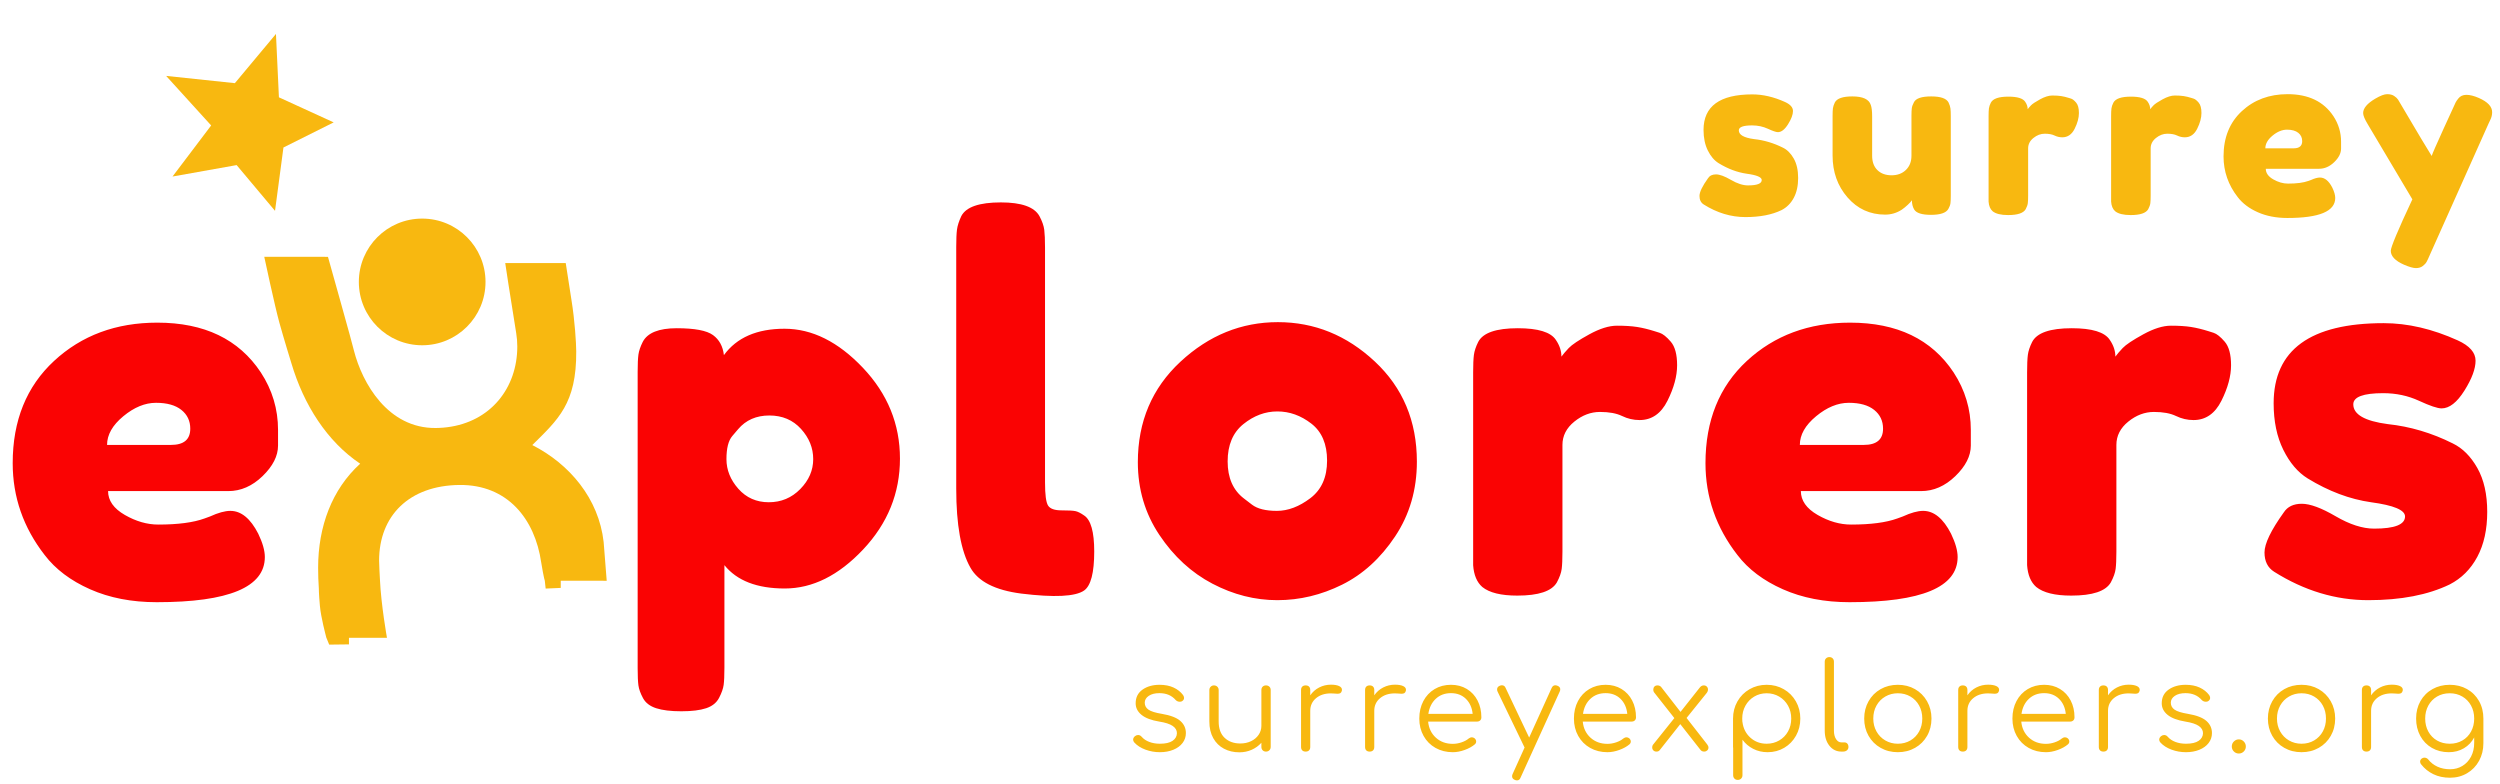
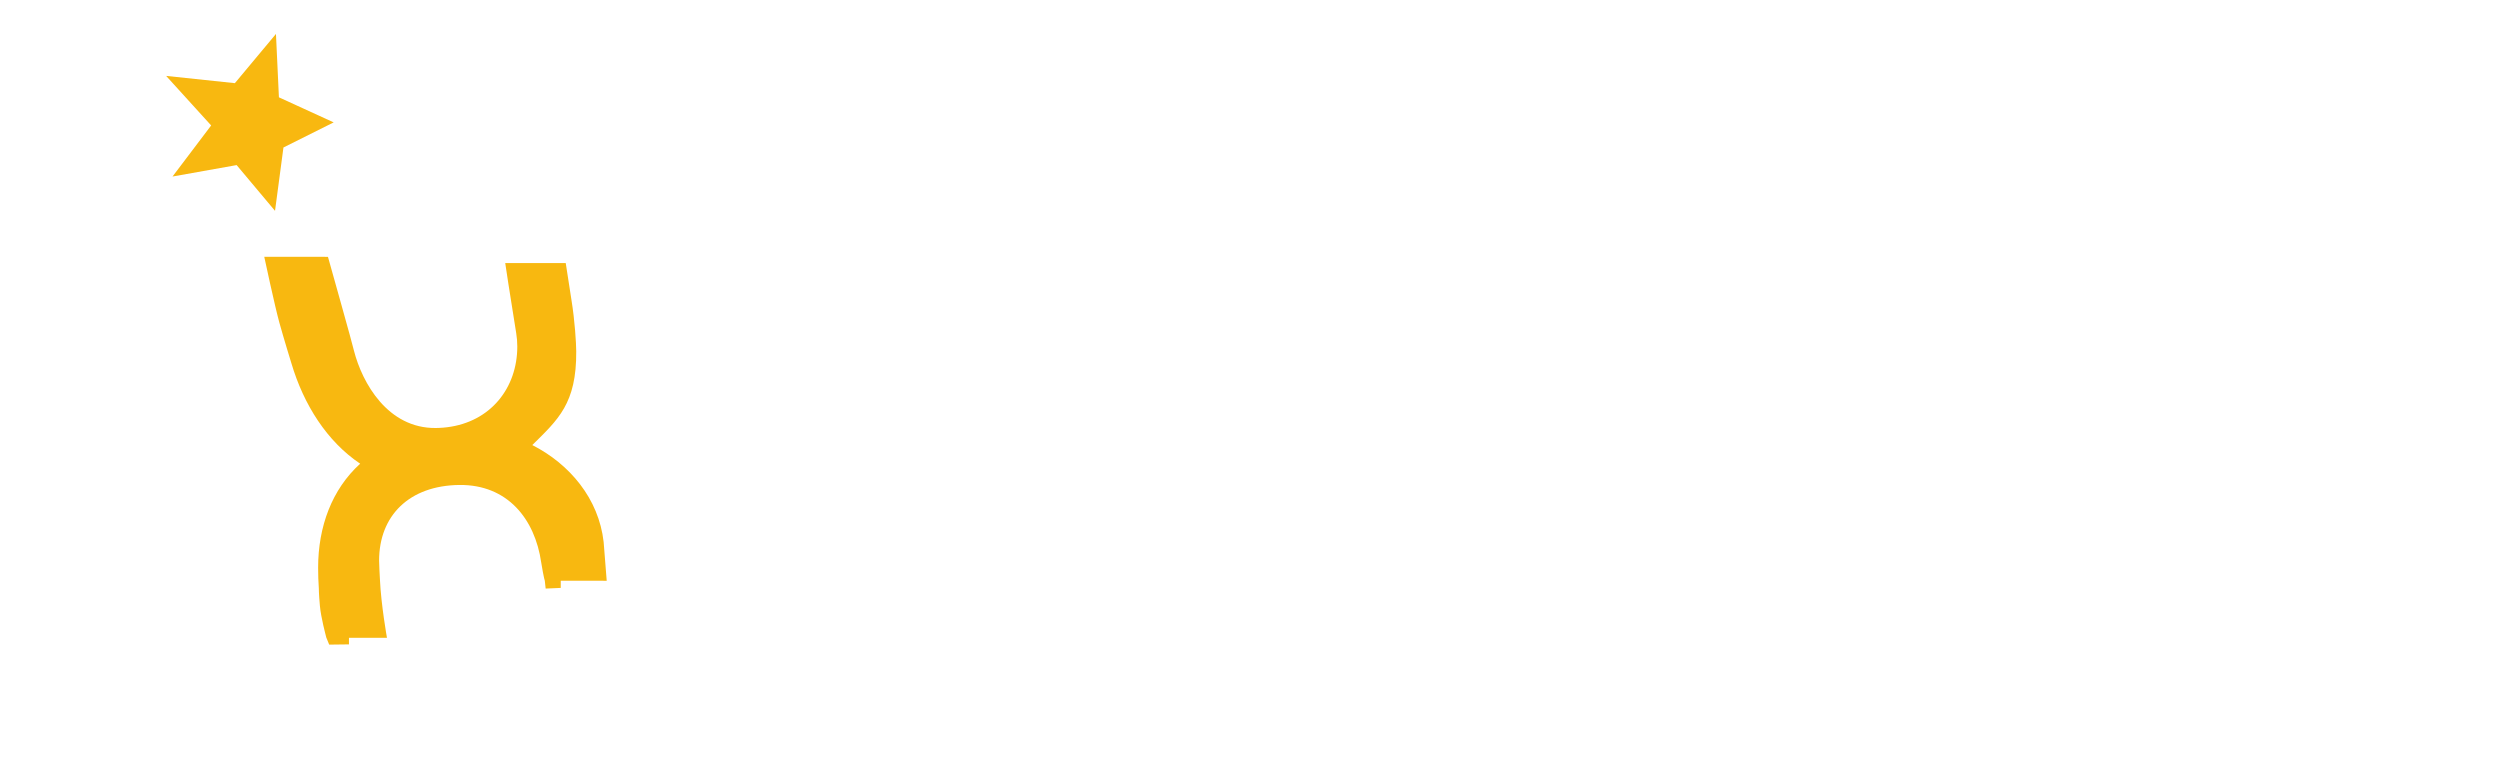
<svg xmlns="http://www.w3.org/2000/svg" viewBox="112.484 42.734 289.25 90.719">
-   <path d="M 144.653 92.479 Q 144.653 92.479 144.653 94.284 Q 144.653 96.089 142.862 97.821 Q 141.072 99.553 138.9 99.553 L 124.988 99.553 Q 124.988 101.196 126.925 102.312 Q 128.862 103.427 130.799 103.427 Q 134.204 103.427 136.141 102.723 L 136.787 102.488 Q 138.196 101.842 139.135 101.842 Q 141.013 101.842 142.363 104.484 Q 143.126 106.068 143.126 107.184 Q 143.126 112.408 130.623 112.408 Q 126.28 112.408 122.904 110.911 Q 119.529 109.414 117.651 106.949 Q 113.953 102.194 113.953 96.324 Q 113.953 88.928 118.737 84.496 Q 123.521 80.064 130.682 80.064 Q 138.841 80.064 142.657 85.817 Q 144.653 88.869 144.653 92.479 Z M 132.267 94.211 Q 134.498 94.211 134.498 92.333 Q 134.498 90.983 133.47 90.161 Q 132.443 89.339 130.535 89.339 Q 128.628 89.339 126.749 90.895 Q 124.871 92.45 124.871 94.211 Z M 186.261 120.039 L 186.261 85.758 Q 186.261 84.408 186.35 83.762 Q 186.438 83.117 186.848 82.295 Q 187.67 80.71 190.781 80.71 Q 193.892 80.71 194.978 81.503 Q 196.064 82.295 196.24 83.821 Q 198.471 80.769 203.255 80.769 Q 208.039 80.769 212.324 85.289 Q 216.609 89.809 216.609 95.796 Q 216.609 101.783 212.354 106.303 Q 208.098 110.823 203.284 110.823 Q 198.471 110.823 196.299 108.123 L 196.299 119.98 Q 196.299 121.33 196.211 121.976 Q 196.123 122.622 195.683 123.473 Q 195.243 124.324 194.186 124.676 Q 193.129 125.029 191.31 125.029 Q 189.49 125.029 188.404 124.676 Q 187.318 124.324 186.878 123.502 Q 186.438 122.681 186.35 122.035 Q 186.261 121.389 186.261 120.039 Z M 197.884 92.391 Q 197.884 92.391 197.209 93.184 Q 196.534 93.976 196.534 95.855 Q 196.534 97.733 197.913 99.289 Q 199.293 100.844 201.435 100.844 Q 203.578 100.844 205.075 99.318 Q 206.572 97.792 206.572 95.855 Q 206.572 93.918 205.163 92.362 Q 203.754 90.806 201.494 90.806 Q 199.234 90.806 197.884 92.391 Z M 223.12 71.318 Q 223.12 69.968 223.208 69.293 Q 223.296 68.618 223.707 67.737 Q 224.529 66.152 228.286 66.152 Q 231.866 66.152 232.747 67.737 Q 233.216 68.618 233.305 69.322 Q 233.393 70.027 233.393 71.377 L 233.393 98.555 Q 233.393 100.668 233.745 101.226 Q 234.097 101.783 235.3 101.783 Q 236.504 101.783 236.915 101.871 Q 237.325 101.959 237.912 102.37 Q 239.086 103.133 239.086 106.538 Q 239.086 110.236 237.912 111.058 Q 236.386 112.115 230.634 111.41 Q 226.114 110.823 224.764 108.416 Q 223.12 105.54 223.12 99.259 Z M 244.132 96.207 Q 244.132 89.163 249.063 84.584 Q 253.993 80.006 260.333 80.006 Q 266.673 80.006 271.545 84.555 Q 276.417 89.104 276.417 96.148 Q 276.417 101.02 273.893 104.806 Q 271.369 108.593 267.759 110.383 Q 264.149 112.173 260.274 112.173 Q 256.4 112.173 252.761 110.266 Q 249.121 108.358 246.627 104.63 Q 244.132 100.903 244.132 96.207 Z M 256.4 100.404 Q 256.4 100.404 257.339 101.123 Q 258.279 101.842 260.216 101.842 Q 262.153 101.842 264.09 100.375 Q 266.027 98.907 266.027 96.031 Q 266.027 93.154 264.207 91.746 Q 262.388 90.337 260.274 90.337 Q 258.161 90.337 256.341 91.804 Q 254.522 93.272 254.522 96.119 Q 254.522 98.966 256.4 100.404 Z M 303.942 81.062 Q 303.942 81.062 304.5 81.238 Q 305.057 81.414 305.791 82.266 Q 306.525 83.117 306.525 84.995 Q 306.525 86.874 305.41 89.104 Q 304.294 91.335 302.181 91.335 Q 301.124 91.335 300.156 90.865 Q 299.187 90.396 297.602 90.396 Q 296.018 90.396 294.638 91.511 Q 293.259 92.626 293.259 94.211 L 293.259 106.538 Q 293.259 107.888 293.171 108.563 Q 293.083 109.238 292.613 110.119 Q 291.732 111.645 288.034 111.645 Q 285.217 111.645 283.984 110.647 Q 283.045 109.825 282.927 108.123 Q 282.927 107.536 282.927 106.421 L 282.927 85.817 Q 282.927 84.467 283.015 83.792 Q 283.104 83.117 283.514 82.295 Q 284.336 80.71 288.093 80.71 Q 291.615 80.71 292.496 82.06 Q 293.141 82.999 293.141 83.997 Q 293.435 83.586 293.992 82.999 Q 294.55 82.412 296.37 81.414 Q 298.189 80.417 299.569 80.417 Q 300.948 80.417 301.888 80.563 Q 302.827 80.71 303.942 81.062 Z M 340.508 92.479 Q 340.508 92.479 340.508 94.284 Q 340.508 96.089 338.718 97.821 Q 336.928 99.553 334.756 99.553 L 320.844 99.553 Q 320.844 101.196 322.781 102.312 Q 324.718 103.427 326.655 103.427 Q 330.06 103.427 331.997 102.723 L 332.643 102.488 Q 334.051 101.842 334.991 101.842 Q 336.869 101.842 338.219 104.484 Q 338.982 106.068 338.982 107.184 Q 338.982 112.408 326.479 112.408 Q 322.135 112.408 318.76 110.911 Q 315.385 109.414 313.506 106.949 Q 309.808 102.194 309.808 96.324 Q 309.808 88.928 314.592 84.496 Q 319.376 80.064 326.538 80.064 Q 334.697 80.064 338.513 85.817 Q 340.508 88.869 340.508 92.479 Z M 328.123 94.211 Q 330.353 94.211 330.353 92.333 Q 330.353 90.983 329.326 90.161 Q 328.299 89.339 326.391 89.339 Q 324.483 89.339 322.605 90.895 Q 320.726 92.45 320.726 94.211 Z M 368.034 81.062 Q 368.034 81.062 368.591 81.238 Q 369.149 81.414 369.883 82.266 Q 370.617 83.117 370.617 84.995 Q 370.617 86.874 369.501 89.104 Q 368.386 91.335 366.273 91.335 Q 365.216 91.335 364.248 90.865 Q 363.279 90.396 361.694 90.396 Q 360.109 90.396 358.73 91.511 Q 357.35 92.626 357.35 94.211 L 357.35 106.538 Q 357.35 107.888 357.262 108.563 Q 357.174 109.238 356.705 110.119 Q 355.824 111.645 352.126 111.645 Q 349.309 111.645 348.076 110.647 Q 347.137 109.825 347.019 108.123 Q 347.019 107.536 347.019 106.421 L 347.019 85.817 Q 347.019 84.467 347.107 83.792 Q 347.195 83.117 347.606 82.295 Q 348.428 80.71 352.185 80.71 Q 355.707 80.71 356.587 82.06 Q 357.233 82.999 357.233 83.997 Q 357.527 83.586 358.084 82.999 Q 358.642 82.412 360.462 81.414 Q 362.281 80.417 363.661 80.417 Q 365.04 80.417 365.979 80.563 Q 366.919 80.71 368.034 81.062 Z M 375.602 108.886 Q 374.487 108.182 374.487 106.655 Q 374.487 105.129 376.718 102.018 Q 377.363 101.02 378.801 101.02 Q 380.24 101.02 382.705 102.458 Q 385.17 103.897 387.166 103.897 Q 390.747 103.897 390.747 102.488 Q 390.747 101.372 386.814 100.844 Q 383.116 100.316 379.477 98.085 Q 377.774 97.029 376.659 94.769 Q 375.544 92.509 375.544 89.398 Q 375.544 80.123 388.282 80.123 Q 392.449 80.123 396.852 82.119 Q 398.906 83.058 398.906 84.467 Q 398.906 85.876 397.615 87.93 Q 396.323 89.985 394.973 89.985 Q 394.269 89.985 392.361 89.104 Q 390.453 88.224 388.223 88.224 Q 384.76 88.224 384.76 89.515 Q 384.76 91.276 388.751 91.804 Q 392.625 92.215 396.265 94.035 Q 397.967 94.857 399.112 96.882 Q 400.256 98.907 400.256 101.959 Q 400.256 105.012 399.112 107.154 Q 397.967 109.297 395.913 110.354 Q 392.156 112.173 386.491 112.173 Q 380.827 112.173 375.602 108.886 Z" transform="matrix(1, 0, 0, 1, 0, 0)" style="fill: rgb(250, 3, 3); white-space: pre;" />
-   <path d="M 309.609 66.395 Q 309.115 66.083 309.115 65.407 Q 309.115 64.731 310.103 63.353 Q 310.389 62.911 311.026 62.911 Q 311.663 62.911 312.755 63.548 Q 313.847 64.185 314.731 64.185 Q 316.317 64.185 316.317 63.561 Q 316.317 63.067 314.575 62.833 Q 312.937 62.599 311.325 61.611 Q 310.571 61.143 310.077 60.142 Q 309.583 59.141 309.583 57.763 Q 309.583 53.655 315.225 53.655 Q 317.071 53.655 319.021 54.539 Q 319.931 54.955 319.931 55.579 Q 319.931 56.203 319.359 57.113 Q 318.787 58.023 318.189 58.023 Q 317.877 58.023 317.032 57.633 Q 316.187 57.243 315.199 57.243 Q 313.665 57.243 313.665 57.815 Q 313.665 58.595 315.433 58.829 Q 317.149 59.011 318.761 59.817 Q 319.515 60.181 320.022 61.078 Q 320.529 61.975 320.529 63.327 Q 320.529 64.679 320.022 65.628 Q 319.515 66.577 318.605 67.045 Q 316.941 67.851 314.432 67.851 Q 311.923 67.851 309.609 66.395 Z M 330.598 67.565 Q 327.972 67.565 326.243 65.576 Q 324.514 63.587 324.514 60.727 L 324.514 56.177 Q 324.514 55.553 324.553 55.267 Q 324.592 54.981 324.774 54.591 Q 325.138 53.889 326.802 53.889 Q 328.622 53.889 328.934 54.877 Q 329.09 55.293 329.09 56.203 L 329.09 60.753 Q 329.09 61.819 329.701 62.417 Q 330.312 63.015 331.339 63.015 Q 332.366 63.015 333.003 62.391 Q 333.64 61.767 333.64 60.753 L 333.64 56.151 Q 333.64 55.553 333.679 55.254 Q 333.718 54.955 333.926 54.565 Q 334.264 53.889 335.928 53.889 Q 337.566 53.889 337.93 54.591 Q 338.112 54.981 338.151 55.28 Q 338.19 55.579 338.19 56.177 L 338.19 65.381 Q 338.19 65.953 338.151 66.252 Q 338.112 66.551 337.904 66.915 Q 337.514 67.591 335.902 67.591 Q 334.316 67.591 333.952 66.967 Q 333.692 66.525 333.692 65.901 Q 333.588 66.083 333.224 66.421 Q 332.86 66.759 332.522 66.993 Q 331.638 67.565 330.598 67.565 Z M 351.871 54.071 Q 351.871 54.071 352.118 54.149 Q 352.365 54.227 352.69 54.604 Q 353.015 54.981 353.015 55.813 Q 353.015 56.645 352.521 57.633 Q 352.027 58.621 351.091 58.621 Q 350.623 58.621 350.194 58.413 Q 349.765 58.205 349.063 58.205 Q 348.361 58.205 347.75 58.699 Q 347.139 59.193 347.139 59.895 L 347.139 65.355 Q 347.139 65.953 347.1 66.252 Q 347.061 66.551 346.853 66.941 Q 346.463 67.617 344.825 67.617 Q 343.577 67.617 343.031 67.175 Q 342.615 66.811 342.563 66.057 Q 342.563 65.797 342.563 65.303 L 342.563 56.177 Q 342.563 55.579 342.602 55.28 Q 342.641 54.981 342.823 54.617 Q 343.187 53.915 344.851 53.915 Q 346.411 53.915 346.801 54.513 Q 347.087 54.929 347.087 55.371 Q 347.217 55.189 347.464 54.929 Q 347.711 54.669 348.517 54.227 Q 349.323 53.785 349.934 53.785 Q 350.545 53.785 350.961 53.85 Q 351.377 53.915 351.871 54.071 Z M 366.048 54.071 Q 366.048 54.071 366.295 54.149 Q 366.542 54.227 366.867 54.604 Q 367.192 54.981 367.192 55.813 Q 367.192 56.645 366.698 57.633 Q 366.204 58.621 365.268 58.621 Q 364.8 58.621 364.371 58.413 Q 363.942 58.205 363.24 58.205 Q 362.538 58.205 361.927 58.699 Q 361.316 59.193 361.316 59.895 L 361.316 65.355 Q 361.316 65.953 361.277 66.252 Q 361.238 66.551 361.03 66.941 Q 360.64 67.617 359.002 67.617 Q 357.754 67.617 357.208 67.175 Q 356.792 66.811 356.74 66.057 Q 356.74 65.797 356.74 65.303 L 356.74 56.177 Q 356.74 55.579 356.779 55.28 Q 356.818 54.981 357 54.617 Q 357.364 53.915 359.028 53.915 Q 360.588 53.915 360.978 54.513 Q 361.264 54.929 361.264 55.371 Q 361.394 55.189 361.641 54.929 Q 361.888 54.669 362.694 54.227 Q 363.5 53.785 364.111 53.785 Q 364.722 53.785 365.138 53.85 Q 365.554 53.915 366.048 54.071 Z M 383.346 59.128 Q 383.346 59.128 383.346 59.927 Q 383.346 60.727 382.553 61.494 Q 381.76 62.261 380.798 62.261 L 374.636 62.261 Q 374.636 62.989 375.494 63.483 Q 376.352 63.977 377.21 63.977 Q 378.718 63.977 379.576 63.665 L 379.862 63.561 Q 380.486 63.275 380.902 63.275 Q 381.734 63.275 382.332 64.445 Q 382.67 65.147 382.67 65.641 Q 382.67 67.955 377.132 67.955 Q 375.208 67.955 373.713 67.292 Q 372.218 66.629 371.386 65.537 Q 369.748 63.431 369.748 60.831 Q 369.748 57.555 371.867 55.592 Q 373.986 53.629 377.158 53.629 Q 380.772 53.629 382.462 56.177 Q 383.346 57.529 383.346 59.128 Z M 377.86 59.895 Q 378.848 59.895 378.848 59.063 Q 378.848 58.465 378.393 58.101 Q 377.938 57.737 377.093 57.737 Q 376.248 57.737 375.416 58.426 Q 374.584 59.115 374.584 59.895 Z M 399.29 54.071 Q 400.824 54.747 400.824 55.709 Q 400.824 56.177 400.616 56.593 Q 400.408 57.009 400.408 57.035 L 393.596 72.271 Q 393.388 72.765 393.245 73.025 Q 393.102 73.285 392.79 73.519 Q 392.478 73.753 392.01 73.753 Q 391.542 73.753 390.632 73.363 Q 389.098 72.687 389.098 71.751 Q 389.098 71.127 391.594 65.797 L 386.42 57.087 Q 385.9 56.229 385.9 55.813 Q 385.9 54.981 387.304 54.149 Q 388.188 53.629 388.682 53.629 Q 389.176 53.629 389.488 53.837 Q 389.8 54.045 389.943 54.266 Q 390.086 54.487 391.373 56.684 Q 392.66 58.881 393.83 60.779 Q 393.96 60.363 395.234 57.568 Q 396.508 54.773 396.599 54.591 Q 396.69 54.409 396.898 54.149 Q 397.236 53.707 397.847 53.707 Q 398.458 53.707 399.29 54.071 Z" transform="matrix(1, 0, 0, 1, 0, 0)" style="fill: rgb(248, 184, 16); white-space: pre;" />
-   <path d="M 246.68 129.763 Q 245.812 129.763 245.014 129.469 Q 244.216 129.175 243.726 128.643 Q 243.586 128.475 243.586 128.321 Q 243.586 128.083 243.81 127.901 Q 243.978 127.775 244.16 127.775 Q 244.398 127.775 244.566 127.971 Q 244.902 128.363 245.455 128.573 Q 246.008 128.783 246.68 128.783 Q 247.66 128.783 248.15 128.447 Q 248.64 128.111 248.654 127.565 Q 248.654 127.061 248.164 126.725 Q 247.674 126.389 246.61 126.221 Q 245.238 125.997 244.559 125.444 Q 243.88 124.891 243.88 124.107 Q 243.88 123.085 244.671 122.525 Q 245.462 121.965 246.652 121.965 Q 247.576 121.965 248.262 122.28 Q 248.948 122.595 249.368 123.155 Q 249.48 123.337 249.48 123.477 Q 249.48 123.715 249.256 123.855 Q 249.158 123.925 248.99 123.925 Q 248.696 123.925 248.5 123.715 Q 247.814 122.931 246.624 122.931 Q 245.854 122.931 245.392 123.246 Q 244.93 123.561 244.93 124.037 Q 244.93 124.541 245.364 124.842 Q 245.798 125.143 246.904 125.325 Q 248.402 125.577 249.046 126.144 Q 249.69 126.711 249.69 127.551 Q 249.69 128.195 249.305 128.699 Q 248.92 129.203 248.234 129.483 Q 247.548 129.763 246.68 129.763 Z M 258.958 122.035 Q 259.196 122.035 259.35 122.182 Q 259.504 122.329 259.504 122.567 L 259.504 129.147 Q 259.504 129.385 259.35 129.539 Q 259.196 129.693 258.958 129.693 Q 258.72 129.693 258.573 129.539 Q 258.426 129.385 258.426 129.147 L 258.426 128.671 Q 257.964 129.189 257.306 129.483 Q 256.648 129.777 255.878 129.777 Q 254.884 129.777 254.093 129.357 Q 253.302 128.937 252.854 128.132 Q 252.406 127.327 252.406 126.207 L 252.406 122.567 Q 252.406 122.343 252.56 122.189 Q 252.714 122.035 252.938 122.035 Q 253.176 122.035 253.33 122.189 Q 253.484 122.343 253.484 122.567 L 253.484 126.207 Q 253.484 127.453 254.177 128.104 Q 254.87 128.755 255.99 128.755 Q 256.676 128.755 257.229 128.489 Q 257.782 128.223 258.104 127.754 Q 258.426 127.285 258.426 126.711 L 258.426 122.567 Q 258.426 122.329 258.573 122.182 Q 258.72 122.035 258.958 122.035 Z M 266.474 121.951 Q 267.062 121.951 267.405 122.105 Q 267.748 122.259 267.748 122.539 Q 267.748 122.623 267.734 122.665 Q 267.678 122.861 267.559 122.931 Q 267.44 123.001 267.23 123.001 Q 267.104 123.001 266.796 122.973 Q 266.684 122.959 266.46 122.959 Q 265.41 122.959 264.745 123.519 Q 264.08 124.079 264.08 124.975 L 264.08 129.161 Q 264.08 129.413 263.94 129.553 Q 263.8 129.693 263.548 129.693 Q 263.296 129.693 263.156 129.553 Q 263.016 129.413 263.016 129.161 L 263.016 122.567 Q 263.016 122.315 263.156 122.175 Q 263.296 122.035 263.548 122.035 Q 263.8 122.035 263.94 122.175 Q 264.08 122.315 264.08 122.567 L 264.08 123.183 Q 264.486 122.595 265.116 122.273 Q 265.746 121.951 266.474 121.951 Z M 273.881 121.951 Q 274.469 121.951 274.812 122.105 Q 275.155 122.259 275.155 122.539 Q 275.155 122.623 275.141 122.665 Q 275.085 122.861 274.966 122.931 Q 274.847 123.001 274.637 123.001 Q 274.511 123.001 274.203 122.973 Q 274.091 122.959 273.867 122.959 Q 272.817 122.959 272.152 123.519 Q 271.487 124.079 271.487 124.975 L 271.487 129.161 Q 271.487 129.413 271.347 129.553 Q 271.207 129.693 270.955 129.693 Q 270.703 129.693 270.563 129.553 Q 270.423 129.413 270.423 129.161 L 270.423 122.567 Q 270.423 122.315 270.563 122.175 Q 270.703 122.035 270.955 122.035 Q 271.207 122.035 271.347 122.175 Q 271.487 122.315 271.487 122.567 L 271.487 123.183 Q 271.893 122.595 272.523 122.273 Q 273.153 121.951 273.881 121.951 Z M 280.364 121.965 Q 281.4 121.965 282.198 122.448 Q 282.996 122.931 283.437 123.785 Q 283.878 124.639 283.878 125.731 Q 283.878 125.955 283.738 126.088 Q 283.598 126.221 283.374 126.221 L 277.718 126.221 Q 277.83 127.369 278.614 128.083 Q 279.398 128.797 280.574 128.797 Q 281.078 128.797 281.589 128.622 Q 282.1 128.447 282.408 128.181 Q 282.59 128.041 282.786 128.041 Q 282.94 128.041 283.094 128.153 Q 283.276 128.321 283.276 128.531 Q 283.276 128.713 283.122 128.853 Q 282.66 129.245 281.946 129.504 Q 281.232 129.763 280.574 129.763 Q 279.454 129.763 278.572 129.266 Q 277.69 128.769 277.193 127.88 Q 276.696 126.991 276.696 125.871 Q 276.696 124.737 277.165 123.848 Q 277.634 122.959 278.467 122.462 Q 279.3 121.965 280.364 121.965 Z M 280.364 122.931 Q 279.3 122.931 278.6 123.589 Q 277.9 124.247 277.746 125.325 L 282.87 125.325 Q 282.758 124.247 282.086 123.589 Q 281.414 122.931 280.364 122.931 Z M 292.683 122.077 Q 293.005 122.203 293.005 122.483 Q 293.005 122.609 292.949 122.735 L 288.413 132.703 Q 288.287 133.025 288.007 133.025 Q 287.867 133.025 287.755 132.969 Q 287.433 132.843 287.433 132.549 Q 287.433 132.423 287.489 132.297 L 288.875 129.231 L 288.875 129.217 L 285.753 122.749 Q 285.697 122.637 285.697 122.497 Q 285.697 122.203 286.005 122.077 Q 286.117 122.021 286.257 122.021 Q 286.551 122.021 286.677 122.315 L 289.407 128.069 L 292.011 122.329 Q 292.151 122.021 292.431 122.021 Q 292.557 122.021 292.683 122.077 Z M 298.255 121.965 Q 299.291 121.965 300.089 122.448 Q 300.887 122.931 301.328 123.785 Q 301.769 124.639 301.769 125.731 Q 301.769 125.955 301.629 126.088 Q 301.489 126.221 301.265 126.221 L 295.609 126.221 Q 295.721 127.369 296.505 128.083 Q 297.289 128.797 298.465 128.797 Q 298.969 128.797 299.48 128.622 Q 299.991 128.447 300.299 128.181 Q 300.481 128.041 300.677 128.041 Q 300.831 128.041 300.985 128.153 Q 301.167 128.321 301.167 128.531 Q 301.167 128.713 301.013 128.853 Q 300.551 129.245 299.837 129.504 Q 299.123 129.763 298.465 129.763 Q 297.345 129.763 296.463 129.266 Q 295.581 128.769 295.084 127.88 Q 294.587 126.991 294.587 125.871 Q 294.587 124.737 295.056 123.848 Q 295.525 122.959 296.358 122.462 Q 297.191 121.965 298.255 121.965 Z M 298.255 122.931 Q 297.191 122.931 296.491 123.589 Q 295.791 124.247 295.637 125.325 L 300.761 125.325 Q 300.649 124.247 299.977 123.589 Q 299.305 122.931 298.255 122.931 Z M 310 128.853 Q 310.154 129.049 310.154 129.231 Q 310.154 129.427 310.007 129.56 Q 309.86 129.693 309.678 129.693 Q 309.51 129.693 309.398 129.637 Q 309.286 129.581 309.188 129.441 L 306.892 126.515 L 304.512 129.525 Q 304.386 129.693 304.134 129.693 Q 303.91 129.693 303.777 129.553 Q 303.644 129.413 303.644 129.217 Q 303.644 128.993 303.784 128.839 L 306.206 125.815 L 303.91 122.903 Q 303.77 122.749 303.77 122.525 Q 303.77 122.315 303.896 122.175 Q 304.022 122.035 304.26 122.035 Q 304.498 122.035 304.666 122.203 L 306.92 125.101 L 309.146 122.287 Q 309.342 122.035 309.608 122.035 Q 309.832 122.035 309.965 122.175 Q 310.098 122.315 310.098 122.511 Q 310.098 122.721 309.944 122.917 L 307.62 125.801 L 310 128.853 Z M 316.888 121.965 Q 317.98 121.965 318.869 122.476 Q 319.758 122.987 320.269 123.883 Q 320.78 124.779 320.78 125.871 Q 320.78 126.963 320.283 127.852 Q 319.786 128.741 318.925 129.252 Q 318.064 129.763 317 129.763 Q 316.09 129.763 315.334 129.378 Q 314.578 128.993 314.088 128.321 L 314.088 132.423 Q 314.088 132.661 313.934 132.815 Q 313.78 132.969 313.542 132.969 Q 313.304 132.969 313.157 132.815 Q 313.01 132.661 313.01 132.423 L 313.01 129.287 Q 312.996 129.245 312.996 129.161 L 312.996 125.871 Q 312.996 124.779 313.507 123.883 Q 314.018 122.987 314.907 122.476 Q 315.796 121.965 316.888 121.965 Z M 316.888 128.783 Q 317.686 128.783 318.337 128.405 Q 318.988 128.027 319.359 127.362 Q 319.73 126.697 319.73 125.871 Q 319.73 125.045 319.359 124.38 Q 318.988 123.715 318.337 123.33 Q 317.686 122.945 316.888 122.945 Q 316.09 122.945 315.446 123.33 Q 314.802 123.715 314.431 124.38 Q 314.06 125.045 314.06 125.871 Q 314.06 126.109 314.074 126.221 Q 314.088 126.249 314.088 126.291 Q 314.228 127.383 315.005 128.083 Q 315.782 128.783 316.888 128.783 Z M 325.538 129.693 Q 324.684 129.693 324.145 129.014 Q 323.606 128.335 323.606 127.271 L 323.606 119.291 Q 323.606 119.053 323.76 118.906 Q 323.914 118.759 324.138 118.759 Q 324.376 118.759 324.523 118.906 Q 324.67 119.053 324.67 119.291 L 324.67 127.271 Q 324.67 127.873 324.915 128.251 Q 325.16 128.629 325.538 128.629 L 325.888 128.629 Q 326.098 128.629 326.224 128.776 Q 326.35 128.923 326.35 129.161 Q 326.35 129.399 326.175 129.546 Q 326 129.693 325.72 129.693 L 325.538 129.693 Z M 332.064 129.763 Q 330.958 129.763 330.069 129.259 Q 329.18 128.755 328.676 127.866 Q 328.172 126.977 328.172 125.871 Q 328.172 124.765 328.676 123.869 Q 329.18 122.973 330.069 122.469 Q 330.958 121.965 332.064 121.965 Q 333.17 121.965 334.052 122.469 Q 334.934 122.973 335.445 123.869 Q 335.956 124.765 335.956 125.871 Q 335.956 126.977 335.452 127.866 Q 334.948 128.755 334.059 129.259 Q 333.17 129.763 332.064 129.763 Z M 332.064 128.783 Q 332.876 128.783 333.52 128.405 Q 334.164 128.027 334.528 127.362 Q 334.892 126.697 334.892 125.871 Q 334.892 125.031 334.528 124.366 Q 334.164 123.701 333.52 123.323 Q 332.876 122.945 332.064 122.945 Q 331.266 122.945 330.615 123.323 Q 329.964 123.701 329.593 124.366 Q 329.222 125.031 329.222 125.871 Q 329.222 126.697 329.593 127.362 Q 329.964 128.027 330.615 128.405 Q 331.266 128.783 332.064 128.783 Z M 342.507 121.951 Q 343.095 121.951 343.438 122.105 Q 343.781 122.259 343.781 122.539 Q 343.781 122.623 343.767 122.665 Q 343.711 122.861 343.592 122.931 Q 343.473 123.001 343.263 123.001 Q 343.137 123.001 342.829 122.973 Q 342.717 122.959 342.493 122.959 Q 341.443 122.959 340.778 123.519 Q 340.113 124.079 340.113 124.975 L 340.113 129.161 Q 340.113 129.413 339.973 129.553 Q 339.833 129.693 339.581 129.693 Q 339.329 129.693 339.189 129.553 Q 339.049 129.413 339.049 129.161 L 339.049 122.567 Q 339.049 122.315 339.189 122.175 Q 339.329 122.035 339.581 122.035 Q 339.833 122.035 339.973 122.175 Q 340.113 122.315 340.113 122.567 L 340.113 123.183 Q 340.519 122.595 341.149 122.273 Q 341.779 121.951 342.507 121.951 Z M 348.99 121.965 Q 350.026 121.965 350.824 122.448 Q 351.622 122.931 352.063 123.785 Q 352.504 124.639 352.504 125.731 Q 352.504 125.955 352.364 126.088 Q 352.224 126.221 352 126.221 L 346.344 126.221 Q 346.456 127.369 347.24 128.083 Q 348.024 128.797 349.2 128.797 Q 349.704 128.797 350.215 128.622 Q 350.726 128.447 351.034 128.181 Q 351.216 128.041 351.412 128.041 Q 351.566 128.041 351.72 128.153 Q 351.902 128.321 351.902 128.531 Q 351.902 128.713 351.748 128.853 Q 351.286 129.245 350.572 129.504 Q 349.858 129.763 349.2 129.763 Q 348.08 129.763 347.198 129.266 Q 346.316 128.769 345.819 127.88 Q 345.322 126.991 345.322 125.871 Q 345.322 124.737 345.791 123.848 Q 346.26 122.959 347.093 122.462 Q 347.926 121.965 348.99 121.965 Z M 348.99 122.931 Q 347.926 122.931 347.226 123.589 Q 346.526 124.247 346.372 125.325 L 351.496 125.325 Q 351.384 124.247 350.712 123.589 Q 350.04 122.931 348.99 122.931 Z M 358.775 121.951 Q 359.363 121.951 359.706 122.105 Q 360.049 122.259 360.049 122.539 Q 360.049 122.623 360.035 122.665 Q 359.979 122.861 359.86 122.931 Q 359.741 123.001 359.531 123.001 Q 359.405 123.001 359.097 122.973 Q 358.985 122.959 358.761 122.959 Q 357.711 122.959 357.046 123.519 Q 356.381 124.079 356.381 124.975 L 356.381 129.161 Q 356.381 129.413 356.241 129.553 Q 356.101 129.693 355.849 129.693 Q 355.597 129.693 355.457 129.553 Q 355.317 129.413 355.317 129.161 L 355.317 122.567 Q 355.317 122.315 355.457 122.175 Q 355.597 122.035 355.849 122.035 Q 356.101 122.035 356.241 122.175 Q 356.381 122.315 356.381 122.567 L 356.381 123.183 Q 356.787 122.595 357.417 122.273 Q 358.047 121.951 358.775 121.951 Z M 365.397 129.763 Q 364.529 129.763 363.731 129.469 Q 362.933 129.175 362.443 128.643 Q 362.303 128.475 362.303 128.321 Q 362.303 128.083 362.527 127.901 Q 362.695 127.775 362.877 127.775 Q 363.115 127.775 363.283 127.971 Q 363.619 128.363 364.172 128.573 Q 364.725 128.783 365.397 128.783 Q 366.377 128.783 366.867 128.447 Q 367.357 128.111 367.371 127.565 Q 367.371 127.061 366.881 126.725 Q 366.391 126.389 365.327 126.221 Q 363.955 125.997 363.276 125.444 Q 362.597 124.891 362.597 124.107 Q 362.597 123.085 363.388 122.525 Q 364.179 121.965 365.369 121.965 Q 366.293 121.965 366.979 122.28 Q 367.665 122.595 368.085 123.155 Q 368.197 123.337 368.197 123.477 Q 368.197 123.715 367.973 123.855 Q 367.875 123.925 367.707 123.925 Q 367.413 123.925 367.217 123.715 Q 366.531 122.931 365.341 122.931 Q 364.571 122.931 364.109 123.246 Q 363.647 123.561 363.647 124.037 Q 363.647 124.541 364.081 124.842 Q 364.515 125.143 365.621 125.325 Q 367.119 125.577 367.763 126.144 Q 368.407 126.711 368.407 127.551 Q 368.407 128.195 368.022 128.699 Q 367.637 129.203 366.951 129.483 Q 366.265 129.763 365.397 129.763 Z M 371.515 129.917 Q 371.179 129.917 370.941 129.679 Q 370.703 129.441 370.703 129.105 Q 370.703 128.755 370.948 128.517 Q 371.193 128.279 371.515 128.279 Q 371.851 128.279 372.089 128.524 Q 372.327 128.769 372.327 129.105 Q 372.327 129.441 372.089 129.679 Q 371.851 129.917 371.515 129.917 Z M 378.771 129.763 Q 377.665 129.763 376.776 129.259 Q 375.887 128.755 375.383 127.866 Q 374.879 126.977 374.879 125.871 Q 374.879 124.765 375.383 123.869 Q 375.887 122.973 376.776 122.469 Q 377.665 121.965 378.771 121.965 Q 379.877 121.965 380.759 122.469 Q 381.641 122.973 382.152 123.869 Q 382.663 124.765 382.663 125.871 Q 382.663 126.977 382.159 127.866 Q 381.655 128.755 380.766 129.259 Q 379.877 129.763 378.771 129.763 Z M 378.771 128.783 Q 379.583 128.783 380.227 128.405 Q 380.871 128.027 381.235 127.362 Q 381.599 126.697 381.599 125.871 Q 381.599 125.031 381.235 124.366 Q 380.871 123.701 380.227 123.323 Q 379.583 122.945 378.771 122.945 Q 377.973 122.945 377.322 123.323 Q 376.671 123.701 376.3 124.366 Q 375.929 125.031 375.929 125.871 Q 375.929 126.697 376.3 127.362 Q 376.671 128.027 377.322 128.405 Q 377.973 128.783 378.771 128.783 Z M 389.213 121.951 Q 389.801 121.951 390.144 122.105 Q 390.487 122.259 390.487 122.539 Q 390.487 122.623 390.473 122.665 Q 390.417 122.861 390.298 122.931 Q 390.179 123.001 389.969 123.001 Q 389.843 123.001 389.535 122.973 Q 389.423 122.959 389.199 122.959 Q 388.149 122.959 387.484 123.519 Q 386.819 124.079 386.819 124.975 L 386.819 129.161 Q 386.819 129.413 386.679 129.553 Q 386.539 129.693 386.287 129.693 Q 386.035 129.693 385.895 129.553 Q 385.755 129.413 385.755 129.161 L 385.755 122.567 Q 385.755 122.315 385.895 122.175 Q 386.035 122.035 386.287 122.035 Q 386.539 122.035 386.679 122.175 Q 386.819 122.315 386.819 122.567 L 386.819 123.183 Q 387.225 122.595 387.855 122.273 Q 388.485 121.951 389.213 121.951 Z M 395.92 121.965 Q 397.04 121.965 397.922 122.462 Q 398.804 122.959 399.308 123.848 Q 399.812 124.737 399.812 125.871 L 399.812 128.727 Q 399.812 129.847 399.315 130.757 Q 398.818 131.667 397.936 132.192 Q 397.054 132.717 395.948 132.717 Q 394.87 132.717 394.03 132.311 Q 393.19 131.905 392.616 131.177 Q 392.49 131.037 392.49 130.855 Q 392.49 130.645 392.686 130.491 Q 392.826 130.393 392.994 130.393 Q 393.12 130.393 393.246 130.456 Q 393.372 130.519 393.442 130.617 Q 393.862 131.149 394.506 131.443 Q 395.15 131.737 395.962 131.737 Q 396.746 131.737 397.383 131.352 Q 398.02 130.967 398.384 130.274 Q 398.748 129.581 398.748 128.685 L 398.748 128.055 Q 398.328 128.853 397.558 129.308 Q 396.788 129.763 395.808 129.763 Q 394.716 129.763 393.855 129.266 Q 392.994 128.769 392.511 127.88 Q 392.028 126.991 392.028 125.871 Q 392.028 124.737 392.532 123.848 Q 393.036 122.959 393.925 122.462 Q 394.814 121.965 395.92 121.965 Z M 395.92 128.783 Q 396.732 128.783 397.376 128.412 Q 398.02 128.041 398.384 127.376 Q 398.748 126.711 398.748 125.871 Q 398.748 125.031 398.384 124.366 Q 398.02 123.701 397.376 123.323 Q 396.732 122.945 395.92 122.945 Q 395.094 122.945 394.45 123.323 Q 393.806 123.701 393.442 124.366 Q 393.078 125.031 393.078 125.871 Q 393.078 126.711 393.442 127.376 Q 393.806 128.041 394.45 128.412 Q 395.094 128.783 395.92 128.783 Z" transform="matrix(1, 0, 0, 1, 0, 0)" style="fill: rgb(248, 184, 16); white-space: pre;" />
  <g transform="matrix(0.458, 0, 0, -0.458, -704.986, 959.105)">
    <path d="M 1838.211 1969.118 L 1826.838 1981.635 L 1844.2 1979.8 L 1854.581 1992.236 L 1855.329 1976.224 L 1869.162 1969.892 L 1856.473 1963.548 L 1854.344 1947.548 L 1844.647 1959.106 L 1828.452 1956.216 L 1838.211 1969.118 Z" style="fill-rule: evenodd; fill-opacity: 1; fill: rgb(248, 184, 16);" />
-     <path d="M 1874.525 1912" style="stroke: rgb(44, 46, 53); stroke-opacity: 1; stroke-miterlimit: 3.864; stroke-width: 1px; stroke-dashoffset: 0px; fill: rgb(248, 184, 16);" />
    <path d="M 1858.475 1909.065 C 1858.475 1909.065 1856.572 1915.217 1855.428 1919.357 C 1854.284 1923.495 1851.626 1935.942 1851.626 1935.942 L 1867.718 1935.928 C 1867.718 1935.928 1874.252 1912.709 1874.288 1912.214 C 1876.374 1904.057 1882.839 1892.563 1894.956 1892.689 L 1895.824 1892.712 C 1896.496 1892.741 1897.155 1892.796 1897.798 1892.876 C 1908.805 1894.234 1915.548 1902.783 1915.548 1913.28 C 1915.548 1914.417 1915.455 1915.533 1915.278 1916.619 C 1913.683 1926.404 1912.5 1934.355 1912.5 1934.355 L 1927.785 1934.355 C 1927.785 1934.355 1928.646 1928.646 1929.215 1925.14 C 1930.104 1919.666 1930.422 1914.084 1930.436 1912.068 C 1930.531 1898.854 1925.854 1894.822 1919.338 1888.378 C 1928.76 1883.583 1936.125 1874.864 1937.362 1863.886 L 1938.135 1854.096 L 1926.524 1854.106 L 1926.524 1852.292 L 1922.712 1852.126 L 1922.498 1854.109 C 1922.408 1854.109 1921.625 1858.23 1921.589 1858.725 C 1920 1869.729 1913.052 1878.423 1900.935 1878.297 C 1888.258 1878.165 1880.638 1870.551 1880.638 1859.179 C 1880.638 1858.042 1880.799 1855.519 1880.848 1854.419 C 1881.135 1848 1882.626 1839.682 1882.626 1839.682 L 1873.022 1839.682 L 1873.022 1838.026 L 1868.029 1837.966 L 1867.292 1839.773 C 1867.128 1840.453 1865.944 1844.82 1865.681 1847.773 C 1865.395 1850.982 1865.413 1852.139 1865.413 1852.139 C 1865.294 1853.622 1865.234 1855.807 1865.234 1857.382 C 1865.234 1867.8 1868.716 1877.171 1875.856 1883.673 C 1867.512 1889.262 1861.591 1898.538 1858.475 1909.065 Z" style="fill-opacity: 1; fill: rgb(248, 184, 16);" />
-     <path d="M 1875.52 1929.589 C 1875.52 1938.426 1882.683 1945.589 1891.52 1945.589 C 1900.356 1945.589 1907.52 1938.426 1907.52 1929.589 C 1907.52 1920.753 1900.356 1913.589 1891.52 1913.589 C 1882.683 1913.589 1875.52 1920.753 1875.52 1929.589 Z" style="fill-opacity: 1; fill: rgb(248, 184, 16);" />
  </g>
</svg>